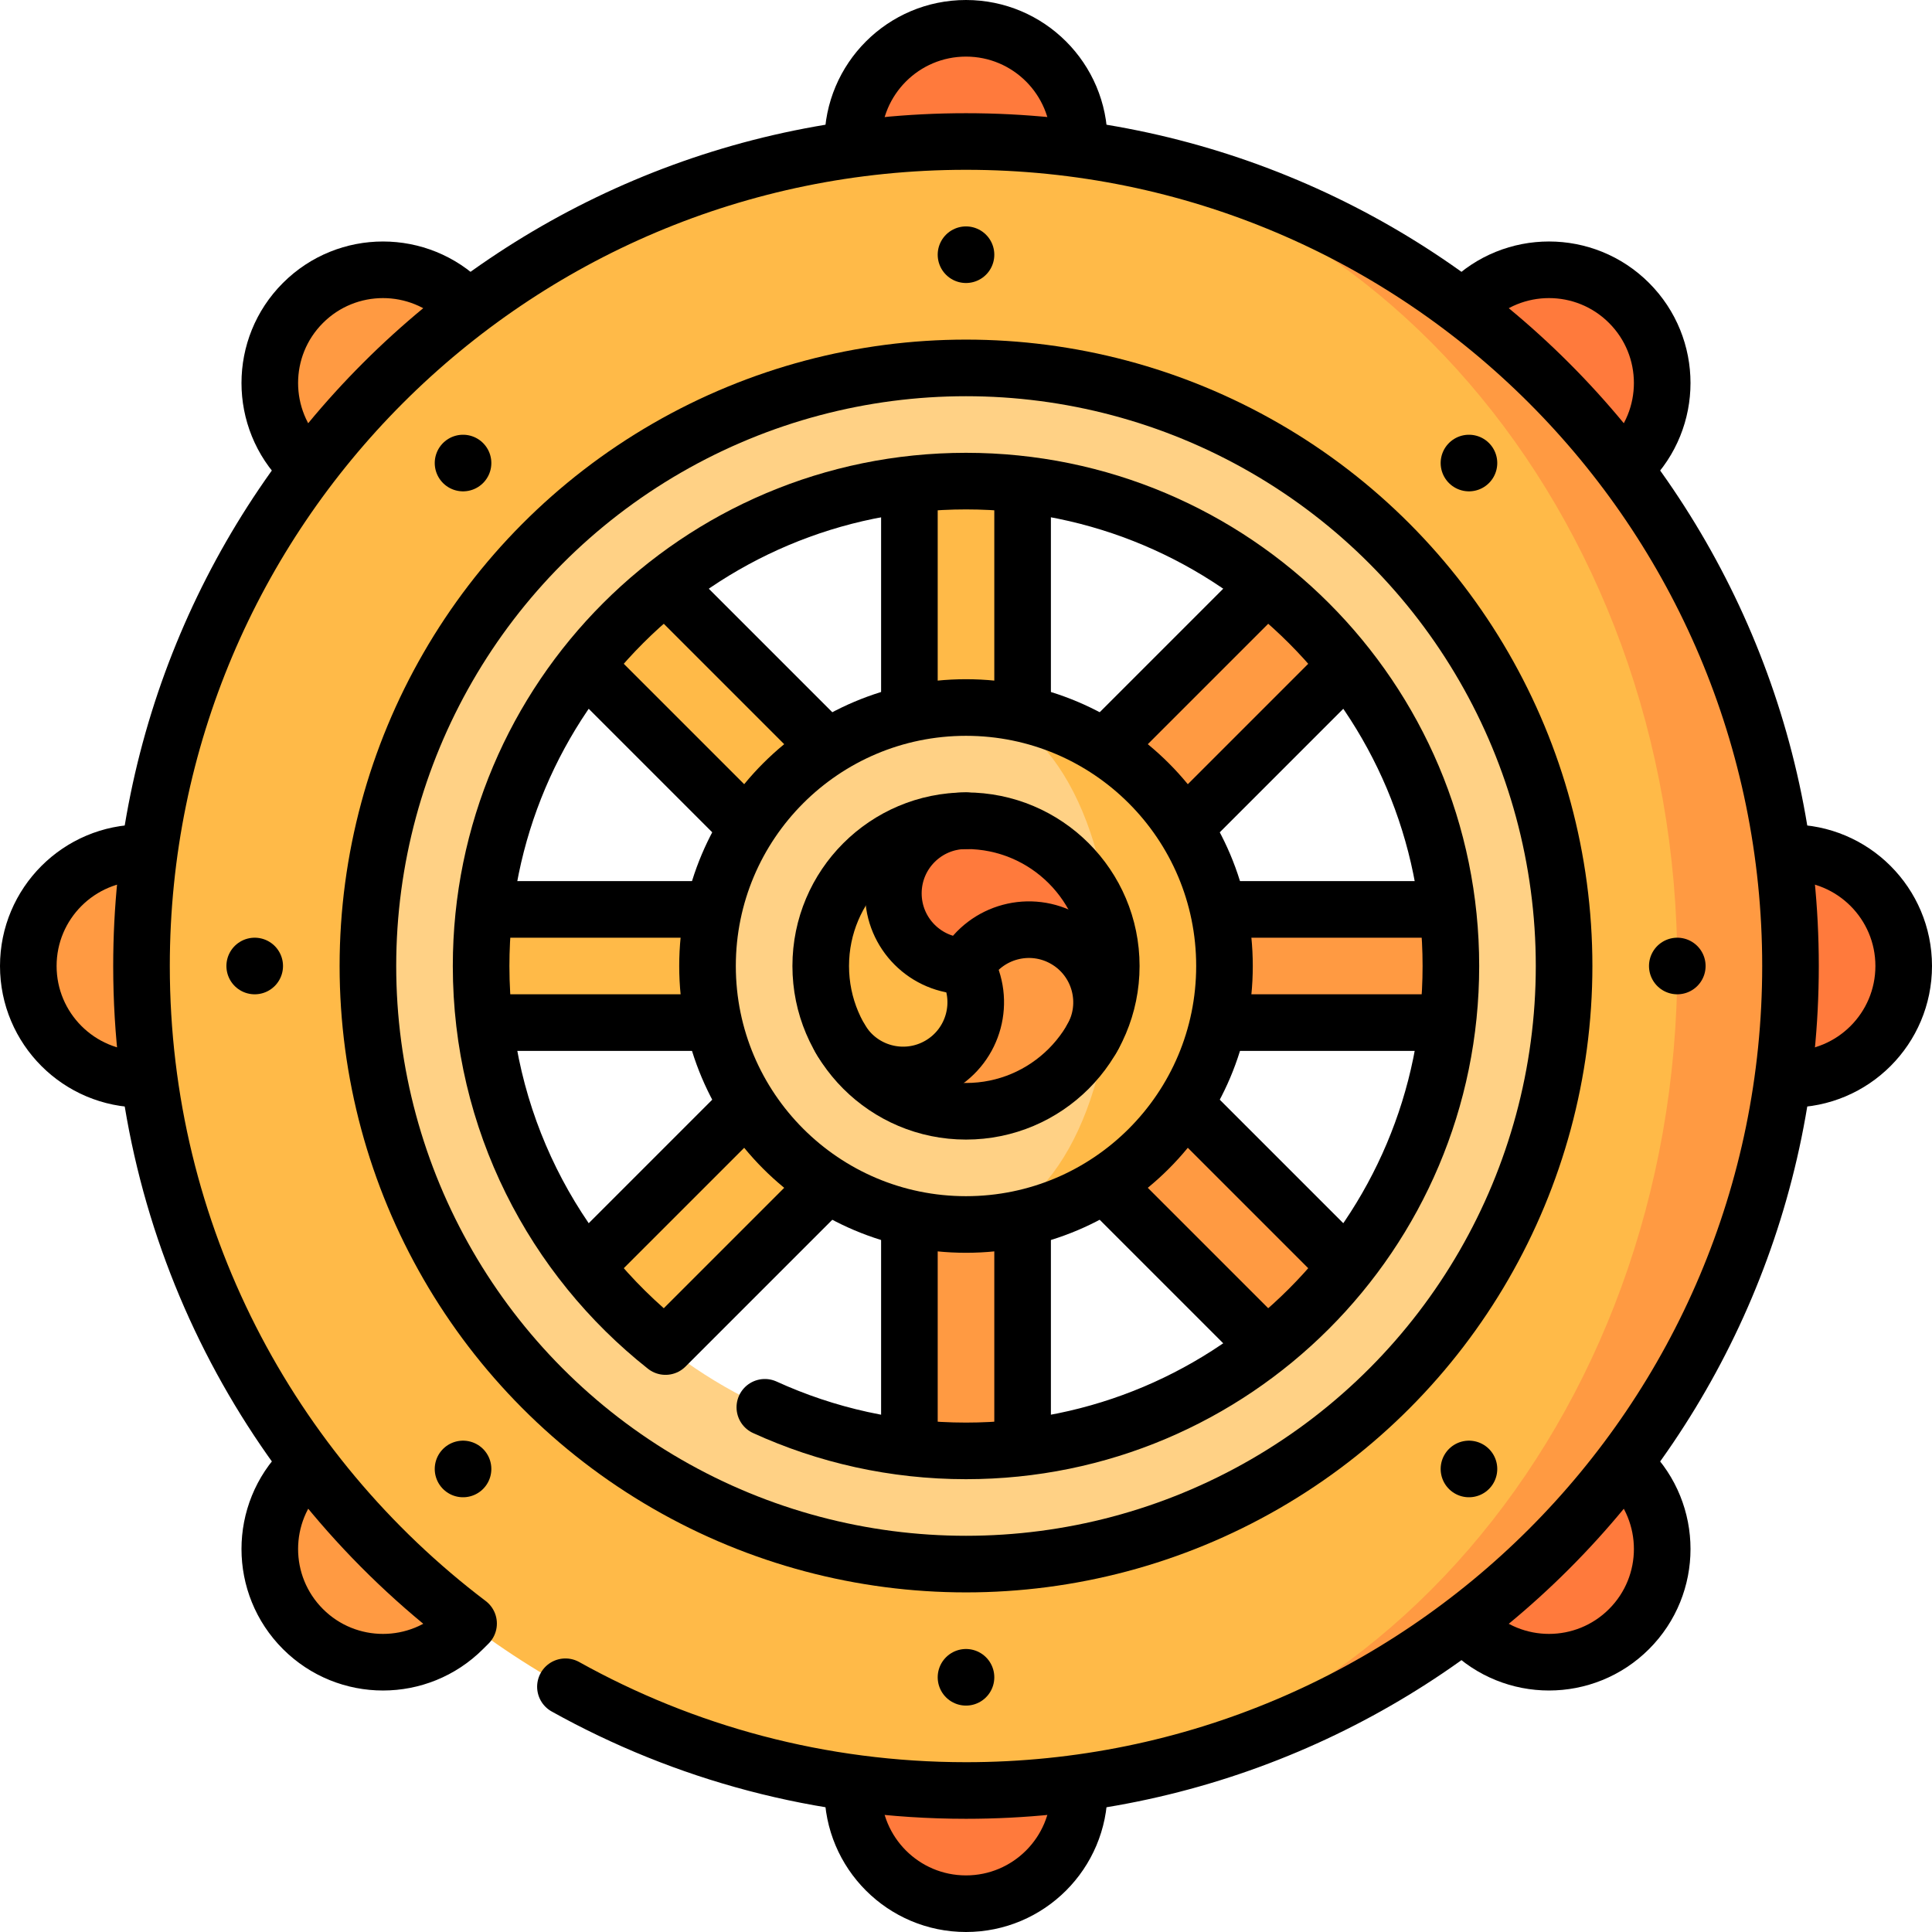
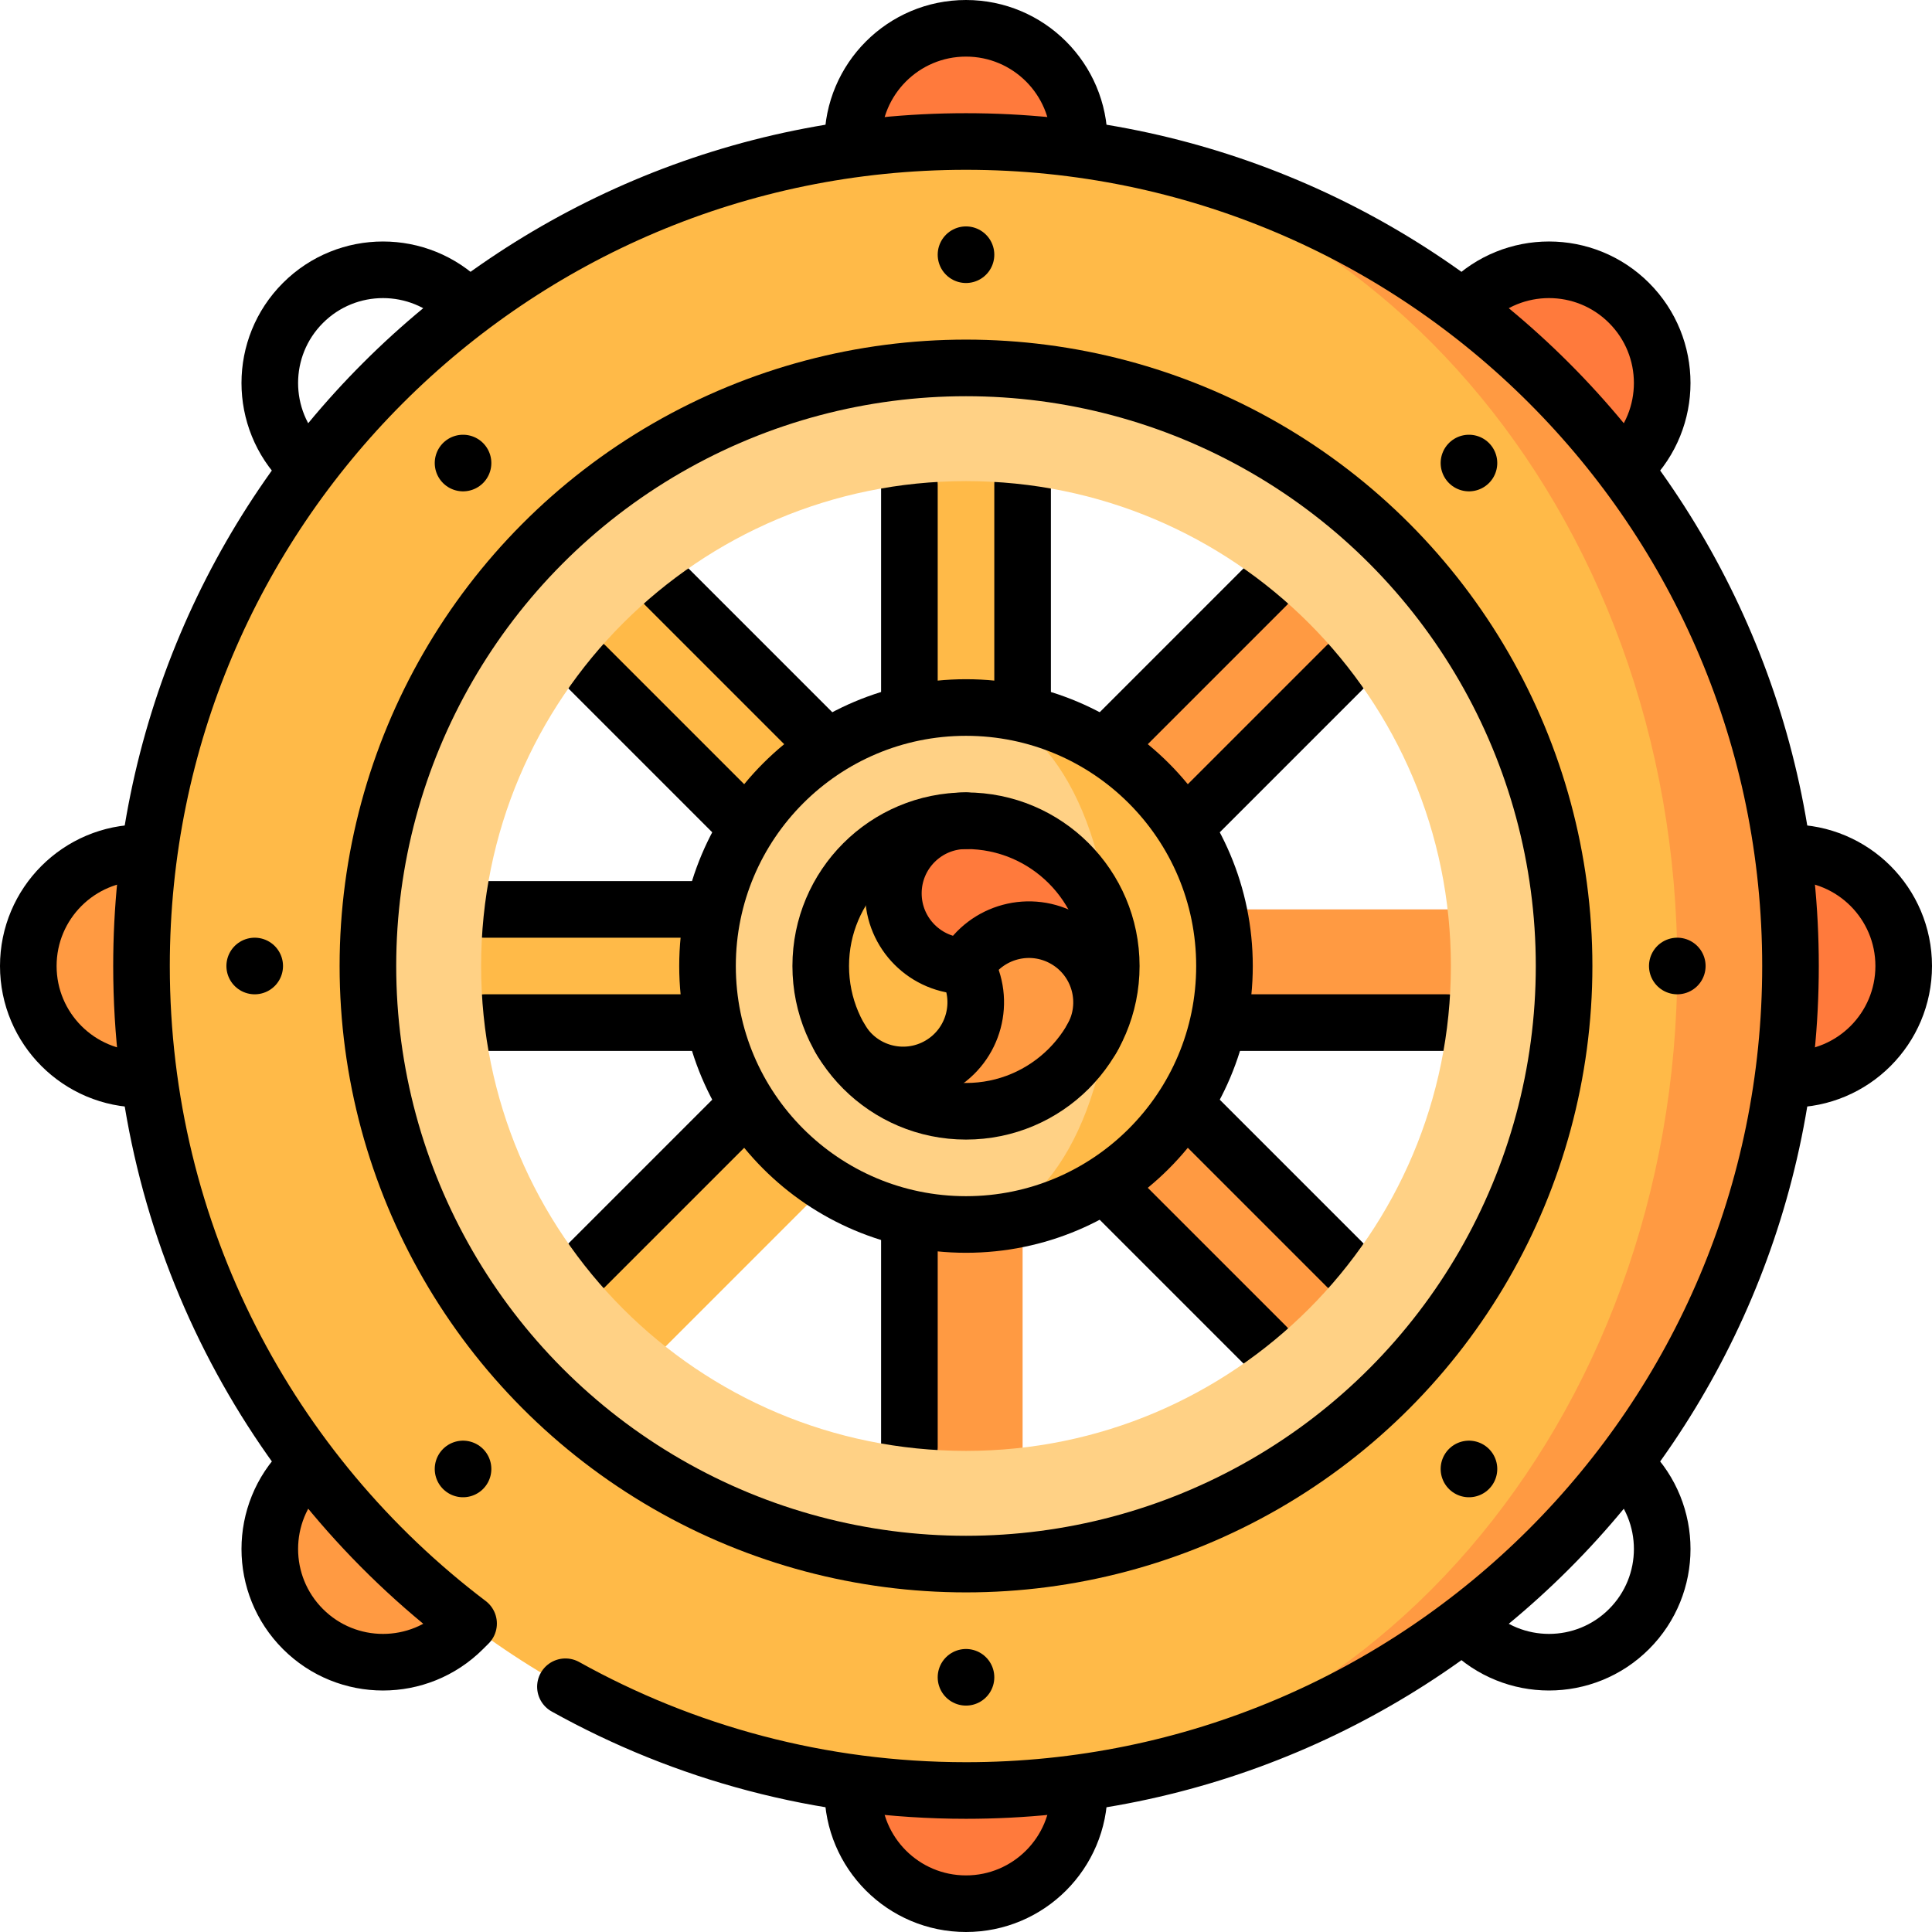
<svg xmlns="http://www.w3.org/2000/svg" version="1.1" id="Capa_1" x="0px" y="0px" viewBox="0 0 512 512" style="enable-background:new 0 0 512 512;" xml:space="preserve" width="512" height="512">
  <g>
    <polygon style="fill:#FF9A42;" points="444.5,241 292.213,241 399.896,133.317 378.683,112.104 271,219.787 241,292.213 241,444.5 &#10;&#09;&#09;271,444.5 271,292.213 378.683,399.896 399.896,378.683 292.213,271 444.5,271 &#09;" />
    <polygon style="fill:#FFBA48;" points="241,67.5 241,219.787 133.317,112.104 112.104,133.317 219.787,241 67.5,241 67.5,271 &#10;&#09;&#09;219.787,271 112.104,378.683 133.317,399.896 241,292.213 271,219.787 271,67.5 &#09;" />
-     <line style="fill:none;stroke:#000000;stroke-width:15;stroke-linecap:round;stroke-linejoin:round;stroke-miterlimit:10;" x1="271" y1="323.064" x2="271" y2="383.739" />
    <line style="fill:none;stroke:#000000;stroke-width:15;stroke-linecap:round;stroke-linejoin:round;stroke-miterlimit:10;" x1="241" y1="383.509" x2="241" y2="322.601" />
    <line style="fill:none;stroke:#000000;stroke-width:15;stroke-linecap:round;stroke-linejoin:round;stroke-miterlimit:10;" x1="271" y1="128.261" x2="271" y2="188.936" />
    <line style="fill:none;stroke:#000000;stroke-width:15;stroke-linecap:round;stroke-linejoin:round;stroke-miterlimit:10;" x1="241" y1="189.399" x2="241" y2="128.491" />
    <line style="fill:none;stroke:#000000;stroke-width:15;stroke-linecap:round;stroke-linejoin:round;stroke-miterlimit:10;" x1="314.028" y1="292.815" x2="356.931" y2="335.718" />
    <line style="fill:none;stroke:#000000;stroke-width:15;stroke-linecap:round;stroke-linejoin:round;stroke-miterlimit:10;" x1="335.556" y1="356.769" x2="292.487" y2="313.701" />
    <line style="fill:none;stroke:#000000;stroke-width:15;stroke-linecap:round;stroke-linejoin:round;stroke-miterlimit:10;" x1="176.282" y1="155.069" x2="219.185" y2="197.972" />
    <line style="fill:none;stroke:#000000;stroke-width:15;stroke-linecap:round;stroke-linejoin:round;stroke-miterlimit:10;" x1="198.299" y1="219.513" x2="155.231" y2="176.444" />
-     <line style="fill:none;stroke:#000000;stroke-width:15;stroke-linecap:round;stroke-linejoin:round;stroke-miterlimit:10;" x1="323.064" y1="241" x2="383.739" y2="241" />
    <line style="fill:none;stroke:#000000;stroke-width:15;stroke-linecap:round;stroke-linejoin:round;stroke-miterlimit:10;" x1="383.509" y1="271" x2="322.601" y2="271" />
    <line style="fill:none;stroke:#000000;stroke-width:15;stroke-linecap:round;stroke-linejoin:round;stroke-miterlimit:10;" x1="128.261" y1="241" x2="188.936" y2="241" />
    <line style="fill:none;stroke:#000000;stroke-width:15;stroke-linecap:round;stroke-linejoin:round;stroke-miterlimit:10;" x1="189.399" y1="271" x2="128.491" y2="271" />
    <line style="fill:none;stroke:#000000;stroke-width:15;stroke-linecap:round;stroke-linejoin:round;stroke-miterlimit:10;" x1="292.815" y1="197.972" x2="335.718" y2="155.069" />
    <line style="fill:none;stroke:#000000;stroke-width:15;stroke-linecap:round;stroke-linejoin:round;stroke-miterlimit:10;" x1="356.769" y1="176.444" x2="313.701" y2="219.513" />
    <line style="fill:none;stroke:#000000;stroke-width:15;stroke-linecap:round;stroke-linejoin:round;stroke-miterlimit:10;" x1="155.069" y1="335.718" x2="197.972" y2="292.815" />
    <path style="fill:#FF7A3C;" d="M226,37.5c0-16.569,13.431-30,30-30s30,13.431,30,30v30h-60V37.5z" />
    <path style="fill:#FF7A3C;" d="M286,474.5c0,16.569-13.431,30-30,30s-30-13.431-30-30v-30h60V474.5z" />
    <path style="fill:#FF7A3C;" d="M389.29,80.284c11.716-11.716,30.711-11.716,42.426,0s11.716,30.711,0,42.426l-21.213,21.213&#10;&#09;&#09;l-42.426-42.426L389.29,80.284z" />
    <path style="fill:#FF9A42;" d="M122.71,431.716c-11.716,11.716-30.711,11.716-42.426,0s-11.716-30.711,0-42.426l21.213-21.213&#10;&#09;&#09;l42.426,42.426L122.71,431.716z" />
    <path style="fill:#FF7A3C;" d="M474.5,226c16.569,0,30,13.431,30,30s-13.431,30-30,30h-30v-60H474.5z" />
    <path style="fill:#FF9A42;" d="M37.5,286c-16.569,0-30-13.431-30-30s13.431-30,30-30h30v60H37.5z" />
-     <path style="fill:#FF7A3C;" d="M431.716,389.29c11.716,11.716,11.716,30.711,0,42.426s-30.711,11.716-42.426,0l-21.213-21.213&#10;&#09;&#09;l42.426-42.426L431.716,389.29z" />
-     <path style="fill:#FF9A42;" d="M80.284,122.71c-11.716-11.716-11.716-30.711,0-42.426s30.711-11.716,42.426,0l21.213,21.213&#10;&#09;&#09;l-42.426,42.426L80.284,122.71z" />
    <path style="fill:none;stroke:#000000;stroke-width:15;stroke-linecap:round;stroke-linejoin:round;stroke-miterlimit:10;" d="&#10;&#09;&#09;M226,39.559V37.5c0-16.569,13.431-30,30-30s30,13.431,30,30v2.059" />
    <path style="fill:none;stroke:#000000;stroke-width:15;stroke-linecap:round;stroke-linejoin:round;stroke-miterlimit:10;" d="&#10;&#09;&#09;M286,472.441v2.059c0,16.569-13.431,30-30,30s-30-13.431-30-30v-2.059" />
    <path style="fill:none;stroke:#000000;stroke-width:15;stroke-linecap:round;stroke-linejoin:round;stroke-miterlimit:10;" d="&#10;&#09;&#09;M387.833,81.74l1.456-1.456c11.716-11.716,30.711-11.716,42.426,0s11.716,30.711,0,42.426l-1.456,1.456" />
    <path style="fill:none;stroke:#000000;stroke-width:15;stroke-linecap:round;stroke-linejoin:round;stroke-miterlimit:10;" d="&#10;&#09;&#09;M472.441,226h2.059c16.569,0,30,13.431,30,30s-13.431,30-30,30h-2.059" />
    <path style="fill:none;stroke:#000000;stroke-width:15;stroke-linecap:round;stroke-linejoin:round;stroke-miterlimit:10;" d="&#10;&#09;&#09;M39.559,286H37.5c-16.569,0-30-13.431-30-30s13.431-30,30-30h2.059" />
    <path style="fill:none;stroke:#000000;stroke-width:15;stroke-linecap:round;stroke-linejoin:round;stroke-miterlimit:10;" d="&#10;&#09;&#09;M430.26,387.833l1.456,1.456c11.716,11.716,11.716,30.711,0,42.426s-30.711,11.716-42.426,0l-1.456-1.456" />
    <path style="fill:none;stroke:#000000;stroke-width:15;stroke-linecap:round;stroke-linejoin:round;stroke-miterlimit:10;" d="&#10;&#09;&#09;M81.74,124.167l-1.456-1.456c-11.716-11.716-11.716-30.711,0-42.426s30.711-11.716,42.426,0l1.456,1.456" />
    <path style="fill:#FF9A42;" d="M256,474.5c87.537,0,158.5-97.826,158.5-218.5S343.537,37.5,256,37.5&#10;&#09;&#09;c120.674,0,218.5,97.826,218.5,218.5S376.674,474.5,256,474.5z" />
    <path style="fill:#FFBA48;" d="M256,37.5C135.326,37.5,37.5,135.326,37.5,256S135.326,474.5,256,474.5&#10;&#09;&#09;c104.106,0,188.5-97.826,188.5-218.5S360.106,37.5,256,37.5z M399.5,256c0,79.253-64.247,143.5-143.5,143.5&#10;&#09;&#09;S112.5,335.253,112.5,256S176.747,112.5,256,112.5S399.5,176.747,399.5,256z" />
    <path style="fill:#FFD185;" d="M414.5,256c0-87.537-70.963-158.5-158.5-158.5S97.5,168.463,97.5,256S168.463,414.5,256,414.5&#10;&#09;&#09;S414.5,343.537,414.5,256z M384.5,256c0,70.969-57.531,128.5-128.5,128.5S127.5,326.969,127.5,256S185.031,127.5,256,127.5&#10;&#09;&#09;S384.5,185.031,384.5,256z" />
    <circle style="fill:none;stroke:#000000;stroke-width:15;stroke-linecap:round;stroke-linejoin:round;stroke-miterlimit:10;" cx="256" cy="256" r="158.5" />
-     <path style="fill:none;stroke:#000000;stroke-width:15;stroke-linecap:round;stroke-linejoin:round;stroke-miterlimit:10;" d="&#10;&#09;&#09;M202.69,372.949c16.24,7.415,34.291,11.551,53.31,11.551c70.969,0,128.5-57.531,128.5-128.5S326.969,127.5,256,127.5&#10;&#09;&#09;S127.5,185.031,127.5,256c0,40.889,19.101,77.315,48.864,100.849l43.149-43.149" />
    <path style="fill:#FFBA48;" d="M256,187.5v137c37.832,0,68.5-30.669,68.5-68.5C324.5,218.168,293.832,187.5,256,187.5z" />
    <path style="fill:#FFD185;" d="M294.5,256c0-37.832-17.237-68.5-38.5-68.5c-37.832,0-68.5,30.668-68.5,68.5&#10;&#09;&#09;c0,37.831,30.668,68.5,68.5,68.5C277.263,324.5,294.5,293.831,294.5,256z" />
    <circle style="fill:none;stroke:#000000;stroke-width:15;stroke-linecap:round;stroke-linejoin:round;stroke-miterlimit:10;" cx="256" cy="256" r="68.5" />
    <path style="fill:#FF7A3C;" d="M256,217.5c-14.774,0-26.75,11.976-26.75,26.75S241.226,271,256,271l33.386,4.164&#10;&#09;&#09;c3.247-5.645,5.114-12.185,5.114-19.164C294.5,234.737,277.263,217.5,256,217.5z" />
    <path style="fill:#FF9A42;" d="M282.296,248.954c-9.207-5.316-20.98-2.161-26.296,7.046l-33.293,19.326&#10;&#09;&#09;C229.375,286.788,241.783,294.5,256,294.5c14.283,0,26.741-7.784,33.386-19.336C294.634,265.969,291.475,254.253,282.296,248.954z" />
    <path style="fill:#FFBA48;" d="M248.954,282.296c9.207-5.316,12.362-17.089,7.046-26.296c-10.631,0-19.25-8.619-19.25-19.25&#10;&#09;&#09;s8.619-19.25,19.25-19.25c-21.263,0-38.5,17.237-38.5,38.5c0,7.046,1.902,13.645,5.207,19.326&#10;&#09;&#09;C228.044,284.472,239.773,287.597,248.954,282.296z" />
    <circle style="fill:none;stroke:#000000;stroke-width:15;stroke-linecap:round;stroke-linejoin:round;stroke-miterlimit:10;" cx="256" cy="256" r="38.5" />
    <path style="fill:none;stroke:#000000;stroke-width:15;stroke-linecap:round;stroke-linejoin:round;stroke-miterlimit:10;" d="&#10;&#09;&#09;M256,256c5.316,9.207,2.161,20.98-7.046,26.296c-9.207,5.316-20.98,2.161-26.296-7.046" />
    <path style="fill:none;stroke:#000000;stroke-width:15;stroke-linecap:round;stroke-linejoin:round;stroke-miterlimit:10;" d="&#10;&#09;&#09;M289.342,275.25c5.316-9.207,2.161-20.98-7.046-26.296S261.316,246.793,256,256c-10.631,0-19.25-8.619-19.25-19.25&#10;&#09;&#09;s8.619-19.25,19.25-19.25" />
    <line style="fill:none;stroke:#000000;stroke-width:15;stroke-linecap:round;stroke-linejoin:round;stroke-miterlimit:10;" x1="256" y1="67.5" x2="256" y2="67.5" />
    <line style="fill:none;stroke:#000000;stroke-width:15;stroke-linecap:round;stroke-linejoin:round;stroke-miterlimit:10;" x1="256" y1="444.5" x2="256" y2="444.5" />
    <line style="fill:none;stroke:#000000;stroke-width:15;stroke-linecap:round;stroke-linejoin:round;stroke-miterlimit:10;" x1="389.29" y1="122.71" x2="389.29" y2="122.71" />
    <line style="fill:none;stroke:#000000;stroke-width:15;stroke-linecap:round;stroke-linejoin:round;stroke-miterlimit:10;" x1="122.71" y1="389.29" x2="122.71" y2="389.29" />
    <line style="fill:none;stroke:#000000;stroke-width:15;stroke-linecap:round;stroke-linejoin:round;stroke-miterlimit:10;" x1="444.5" y1="256" x2="444.5" y2="256" />
    <line style="fill:none;stroke:#000000;stroke-width:15;stroke-linecap:round;stroke-linejoin:round;stroke-miterlimit:10;" x1="67.5" y1="256" x2="67.5" y2="256" />
    <line style="fill:none;stroke:#000000;stroke-width:15;stroke-linecap:round;stroke-linejoin:round;stroke-miterlimit:10;" x1="389.29" y1="389.29" x2="389.29" y2="389.29" />
    <line style="fill:none;stroke:#000000;stroke-width:15;stroke-linecap:round;stroke-linejoin:round;stroke-miterlimit:10;" x1="122.71" y1="122.71" x2="122.71" y2="122.71" />
    <path style="fill:none;stroke:#000000;stroke-width:15;stroke-linecap:round;stroke-linejoin:round;stroke-miterlimit:10;" d="&#10;&#09;&#09;M149.845,447.007C181.276,464.513,217.469,474.5,256,474.5c120.674,0,218.5-97.826,218.5-218.5S376.674,37.5,256,37.5&#10;&#09;&#09;S37.5,135.326,37.5,256c0,71.157,34.022,134.36,86.678,174.256l-1.468,1.46c-11.716,11.716-30.711,11.716-42.426,0&#10;&#09;&#09;s-11.716-30.711,0-42.426l1.456-1.456" />
  </g>
</svg>